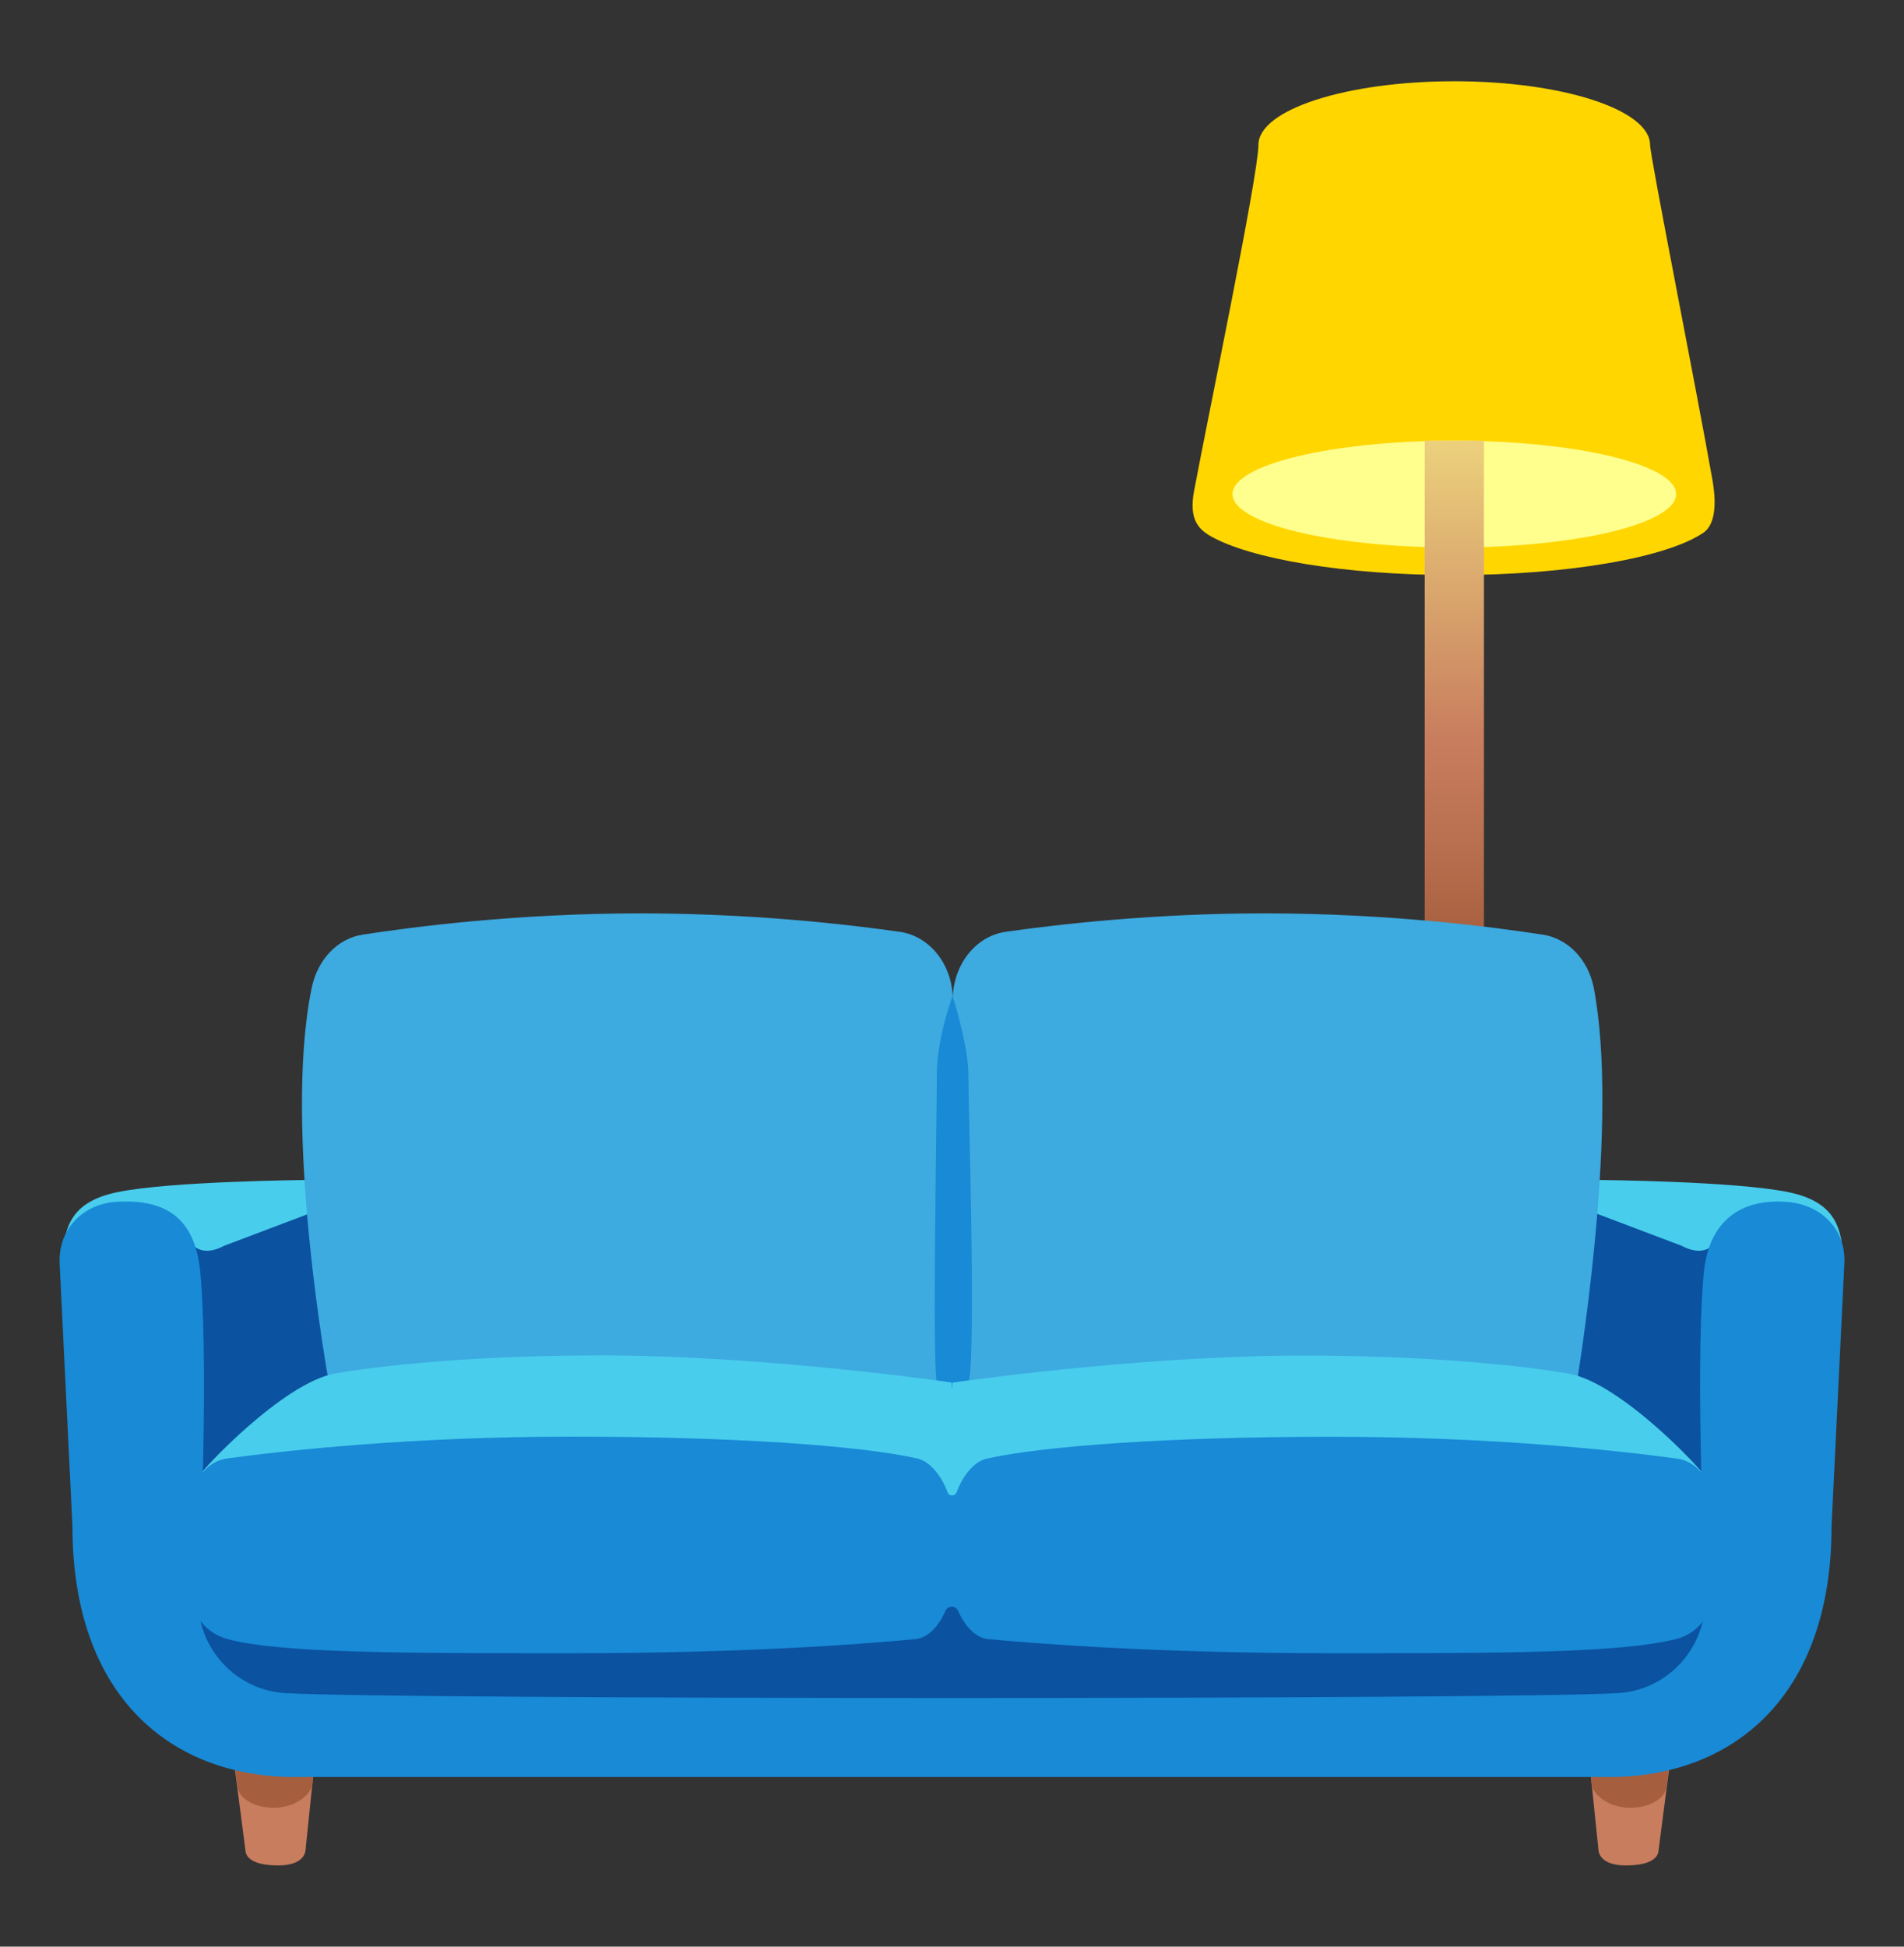
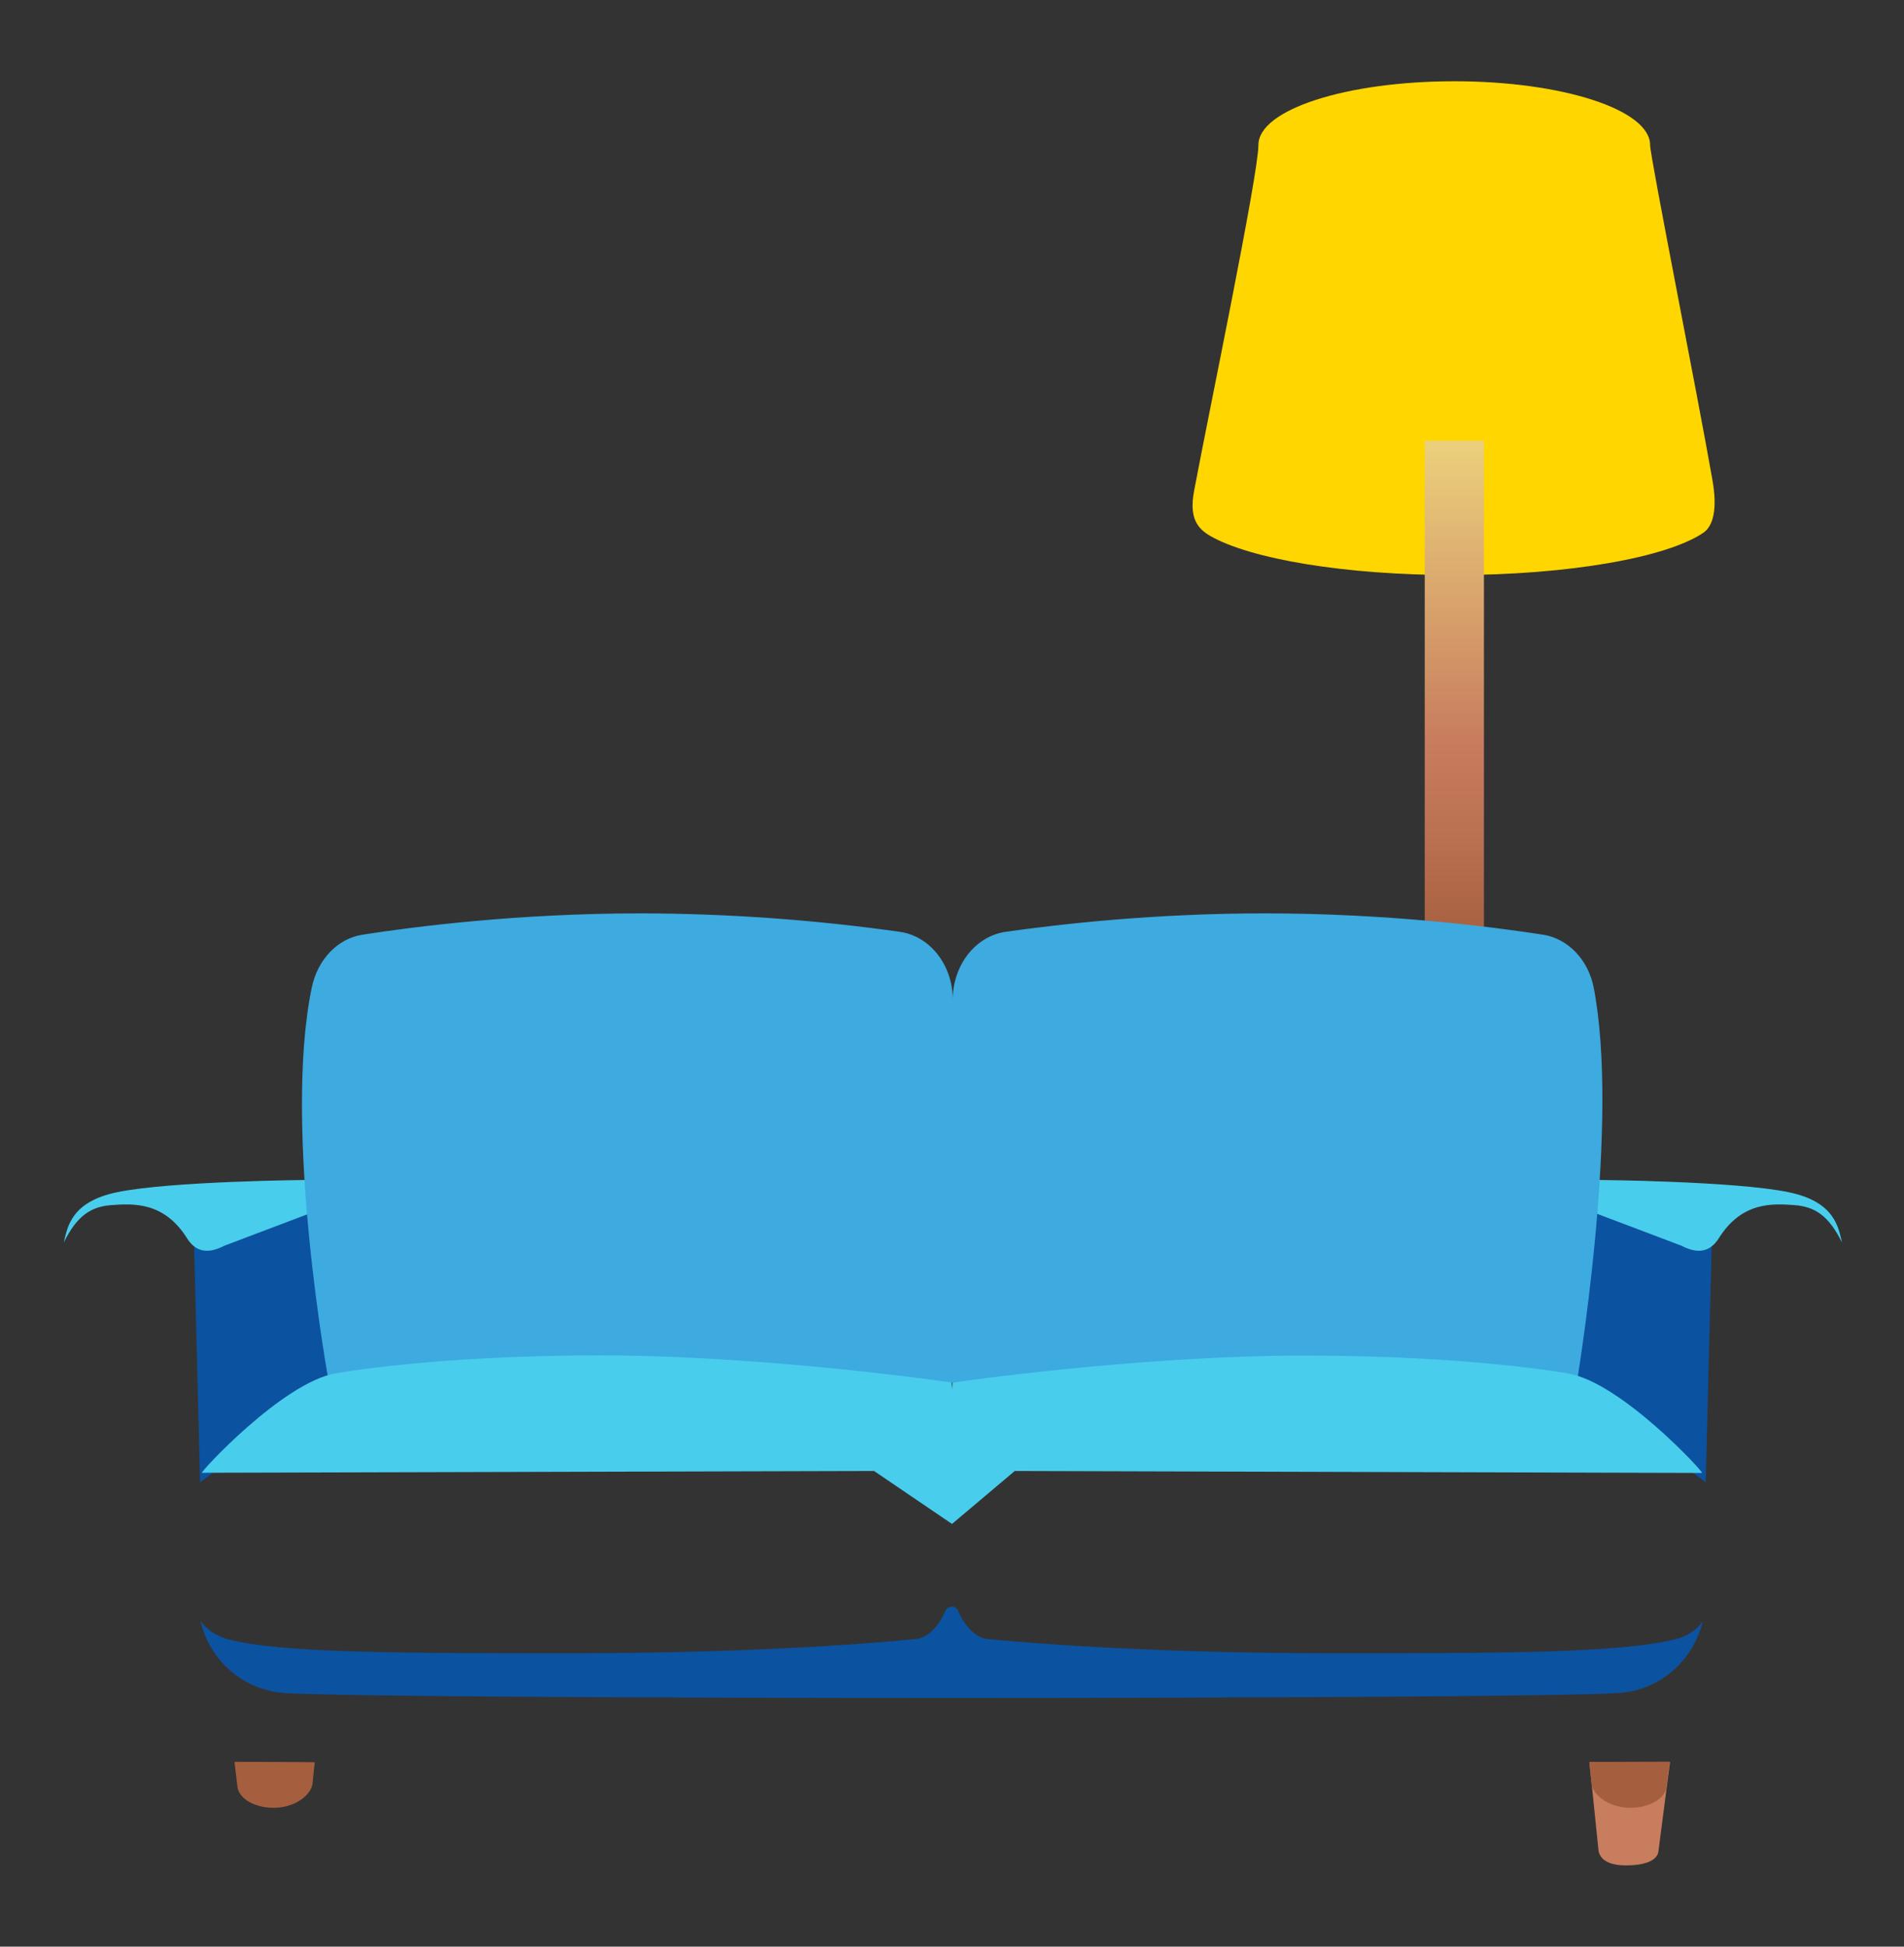
<svg xmlns="http://www.w3.org/2000/svg" width="45" height="46" viewBox="0 0 45 46" fill="none">
  <rect x="0" y="0" width="45" height="46" fill="#333333" stroke="none" />
  <path d="M38.999 3.425C38.999 2.595 36.928 1.92 34.372 1.92C31.816 1.92 29.742 2.592 29.742 3.425C29.742 4.132 28.54 9.894 28.22 11.609C28.104 12.232 28.294 12.485 28.603 12.664C29.545 13.206 31.774 13.589 34.369 13.589C37.09 13.589 39.407 13.17 40.261 12.587C40.489 12.428 40.595 12.038 40.472 11.339C40.11 9.275 38.999 3.696 38.999 3.425Z" fill="#FFD600" />
-   <path d="M34.372 12.938C37.267 12.938 39.614 12.373 39.614 11.676C39.614 10.979 37.267 10.414 34.372 10.414C31.477 10.414 29.13 10.979 29.13 11.676C29.13 12.373 31.477 12.938 34.372 12.938Z" fill="#FFFF8D" />
-   <path d="M33.673 10.414H35.072V28.14H33.673V10.414Z" fill="url(#paint0_linear_6042_454)" />
+   <path d="M33.673 10.414H35.072V28.14H33.673V10.414" fill="url(#paint0_linear_6042_454)" />
  <path d="M39.47 41.633L39.199 43.725C39.192 43.904 38.999 44.08 38.426 44.08C37.916 44.08 37.793 43.862 37.779 43.718L37.565 41.636H39.47V41.633Z" fill="#C87D5E" />
  <path d="M37.617 42.171C37.677 42.452 38.06 42.719 38.535 42.719C39.01 42.719 39.393 42.477 39.393 42.174L39.459 41.629C39.407 41.629 37.614 41.633 37.561 41.64L37.617 42.171Z" fill="#A65F3E" />
-   <path d="M5.53 41.633L5.801 43.725C5.808 43.904 6.001 44.08 6.574 44.08C7.084 44.08 7.207 43.862 7.221 43.718L7.436 41.636H5.53V41.633Z" fill="#C87D5E" />
  <path d="M7.383 42.171C7.323 42.452 6.94 42.719 6.465 42.719C5.991 42.719 5.607 42.477 5.607 42.174L5.541 41.633C5.593 41.633 7.386 41.636 7.439 41.643L7.383 42.171Z" fill="#A65F3E" />
  <path d="M40.454 29.472L40.314 35.027L37.055 32.605L37.698 28.481L40.454 29.472Z" fill="#0B52A0" />
  <path d="M39.741 29.437C40.106 29.627 40.408 29.606 40.627 29.254C41.168 28.396 41.892 28.439 42.409 28.477C42.901 28.512 43.228 28.738 43.534 29.36C43.45 29.001 43.365 28.396 42.272 28.172C41.027 27.911 37.779 27.883 37.779 27.883C37.716 27.852 37.698 28.664 37.698 28.664L39.741 29.437Z" fill="#48CDED" />
  <path d="M4.588 29.472L4.729 35.027L7.987 32.605L7.344 28.481L4.588 29.472Z" fill="#0B52A0" />
  <path d="M5.302 29.437C4.936 29.627 4.634 29.606 4.416 29.254C3.874 28.396 3.15 28.439 2.633 28.477C2.141 28.512 1.814 28.738 1.508 29.36C1.593 29.001 1.677 28.396 2.77 28.172C4.015 27.911 7.263 27.883 7.263 27.883C7.327 27.852 7.344 28.664 7.344 28.664L5.302 29.437Z" fill="#48CDED" />
  <path d="M37.716 23.622C37.702 23.524 37.684 23.425 37.666 23.334C37.536 22.677 37.058 22.177 36.464 22.086C35.258 21.9 32.808 21.583 29.89 21.583C27.299 21.583 25.077 21.833 23.769 22.019C23.052 22.121 22.518 22.81 22.518 23.622C22.518 22.807 21.983 22.121 21.266 22.019C19.238 21.733 17.193 21.587 15.145 21.583C12.227 21.583 9.773 21.9 8.571 22.086C7.977 22.177 7.506 22.677 7.369 23.334C6.669 26.681 7.773 32.672 7.773 32.672H37.269C37.262 32.672 38.243 26.941 37.716 23.622Z" fill="#3DAAE0" />
-   <path d="M22.883 32.672C22.69 33.129 22.25 33.132 22.142 32.672C22.032 32.211 22.142 26.312 22.142 25.412C22.142 24.512 22.514 23.538 22.514 23.538C22.514 23.538 22.887 24.695 22.887 25.412C22.887 26.129 23.077 32.215 22.883 32.672Z" fill="#188AD6" />
  <path d="M40.226 34.806C40.282 34.802 38.317 32.672 37.069 32.457C37.069 32.457 34.798 32.032 30.828 32.032C26.859 32.032 22.511 32.672 22.511 32.672L22.5 32.833L22.489 32.668C22.489 32.668 18.137 32.028 14.171 32.028C10.202 32.028 7.931 32.453 7.931 32.453C6.683 32.668 4.718 34.798 4.774 34.802L20.658 34.76L22.5 36.011L23.983 34.76L40.226 34.806Z" fill="#48CDED" />
-   <path d="M42.261 28.404C41.105 28.305 40.373 28.885 40.264 30.112C40.152 31.36 40.173 33.357 40.208 34.795C40.064 34.619 39.867 34.5 39.642 34.468C38.275 34.282 35.297 33.951 31.482 33.951C27.668 33.951 24.673 34.166 23.323 34.468C23.013 34.538 22.75 34.883 22.609 35.263C22.574 35.361 22.43 35.364 22.395 35.263C22.254 34.883 21.99 34.538 21.681 34.465C20.355 34.162 17.335 33.948 13.521 33.948C9.707 33.948 6.729 34.278 5.361 34.465C5.136 34.496 4.939 34.616 4.795 34.791C4.83 33.353 4.848 31.36 4.739 30.109C4.63 28.882 4.032 28.319 2.742 28.4C1.993 28.446 1.368 29.019 1.41 29.863L1.712 36.064C1.712 40.118 4.071 41.991 6.968 41.991H38.032C40.929 41.991 43.288 40.118 43.288 36.064L43.59 29.863C43.636 29.022 43.007 28.467 42.261 28.404Z" fill="#188AD6" />
  <path d="M39.611 38.732C38.267 39.066 35.504 39.066 31.479 39.066C27.457 39.066 24.662 38.855 23.347 38.732C23.052 38.704 22.795 38.413 22.644 38.064C22.632 38.035 22.611 38.01 22.584 37.992C22.558 37.974 22.527 37.965 22.495 37.965C22.463 37.965 22.431 37.974 22.405 37.992C22.378 38.01 22.358 38.035 22.345 38.064C22.194 38.413 21.941 38.704 21.642 38.732C20.331 38.859 17.536 39.066 13.511 39.066C9.489 39.066 6.606 39.066 5.379 38.732C5.122 38.662 4.894 38.514 4.739 38.307C4.957 39.242 5.759 39.952 6.75 40.009C9.376 40.163 35.606 40.163 38.236 40.009C39.224 39.952 40.022 39.242 40.243 38.314C40.096 38.522 39.867 38.669 39.611 38.732Z" fill="#0B52A0" />
  <defs>
    <linearGradient id="paint0_linear_6042_454" x1="34.371" y1="5.652" x2="34.371" y2="26.498" gradientUnits="userSpaceOnUse">
      <stop offset="0.041" stop-color="#FFFF8D" />
      <stop offset="0.567" stop-color="#C87D5E" />
      <stop offset="0.676" stop-color="#BA7151" />
      <stop offset="0.799" stop-color="#A65F3E" />
    </linearGradient>
  </defs>
</svg>